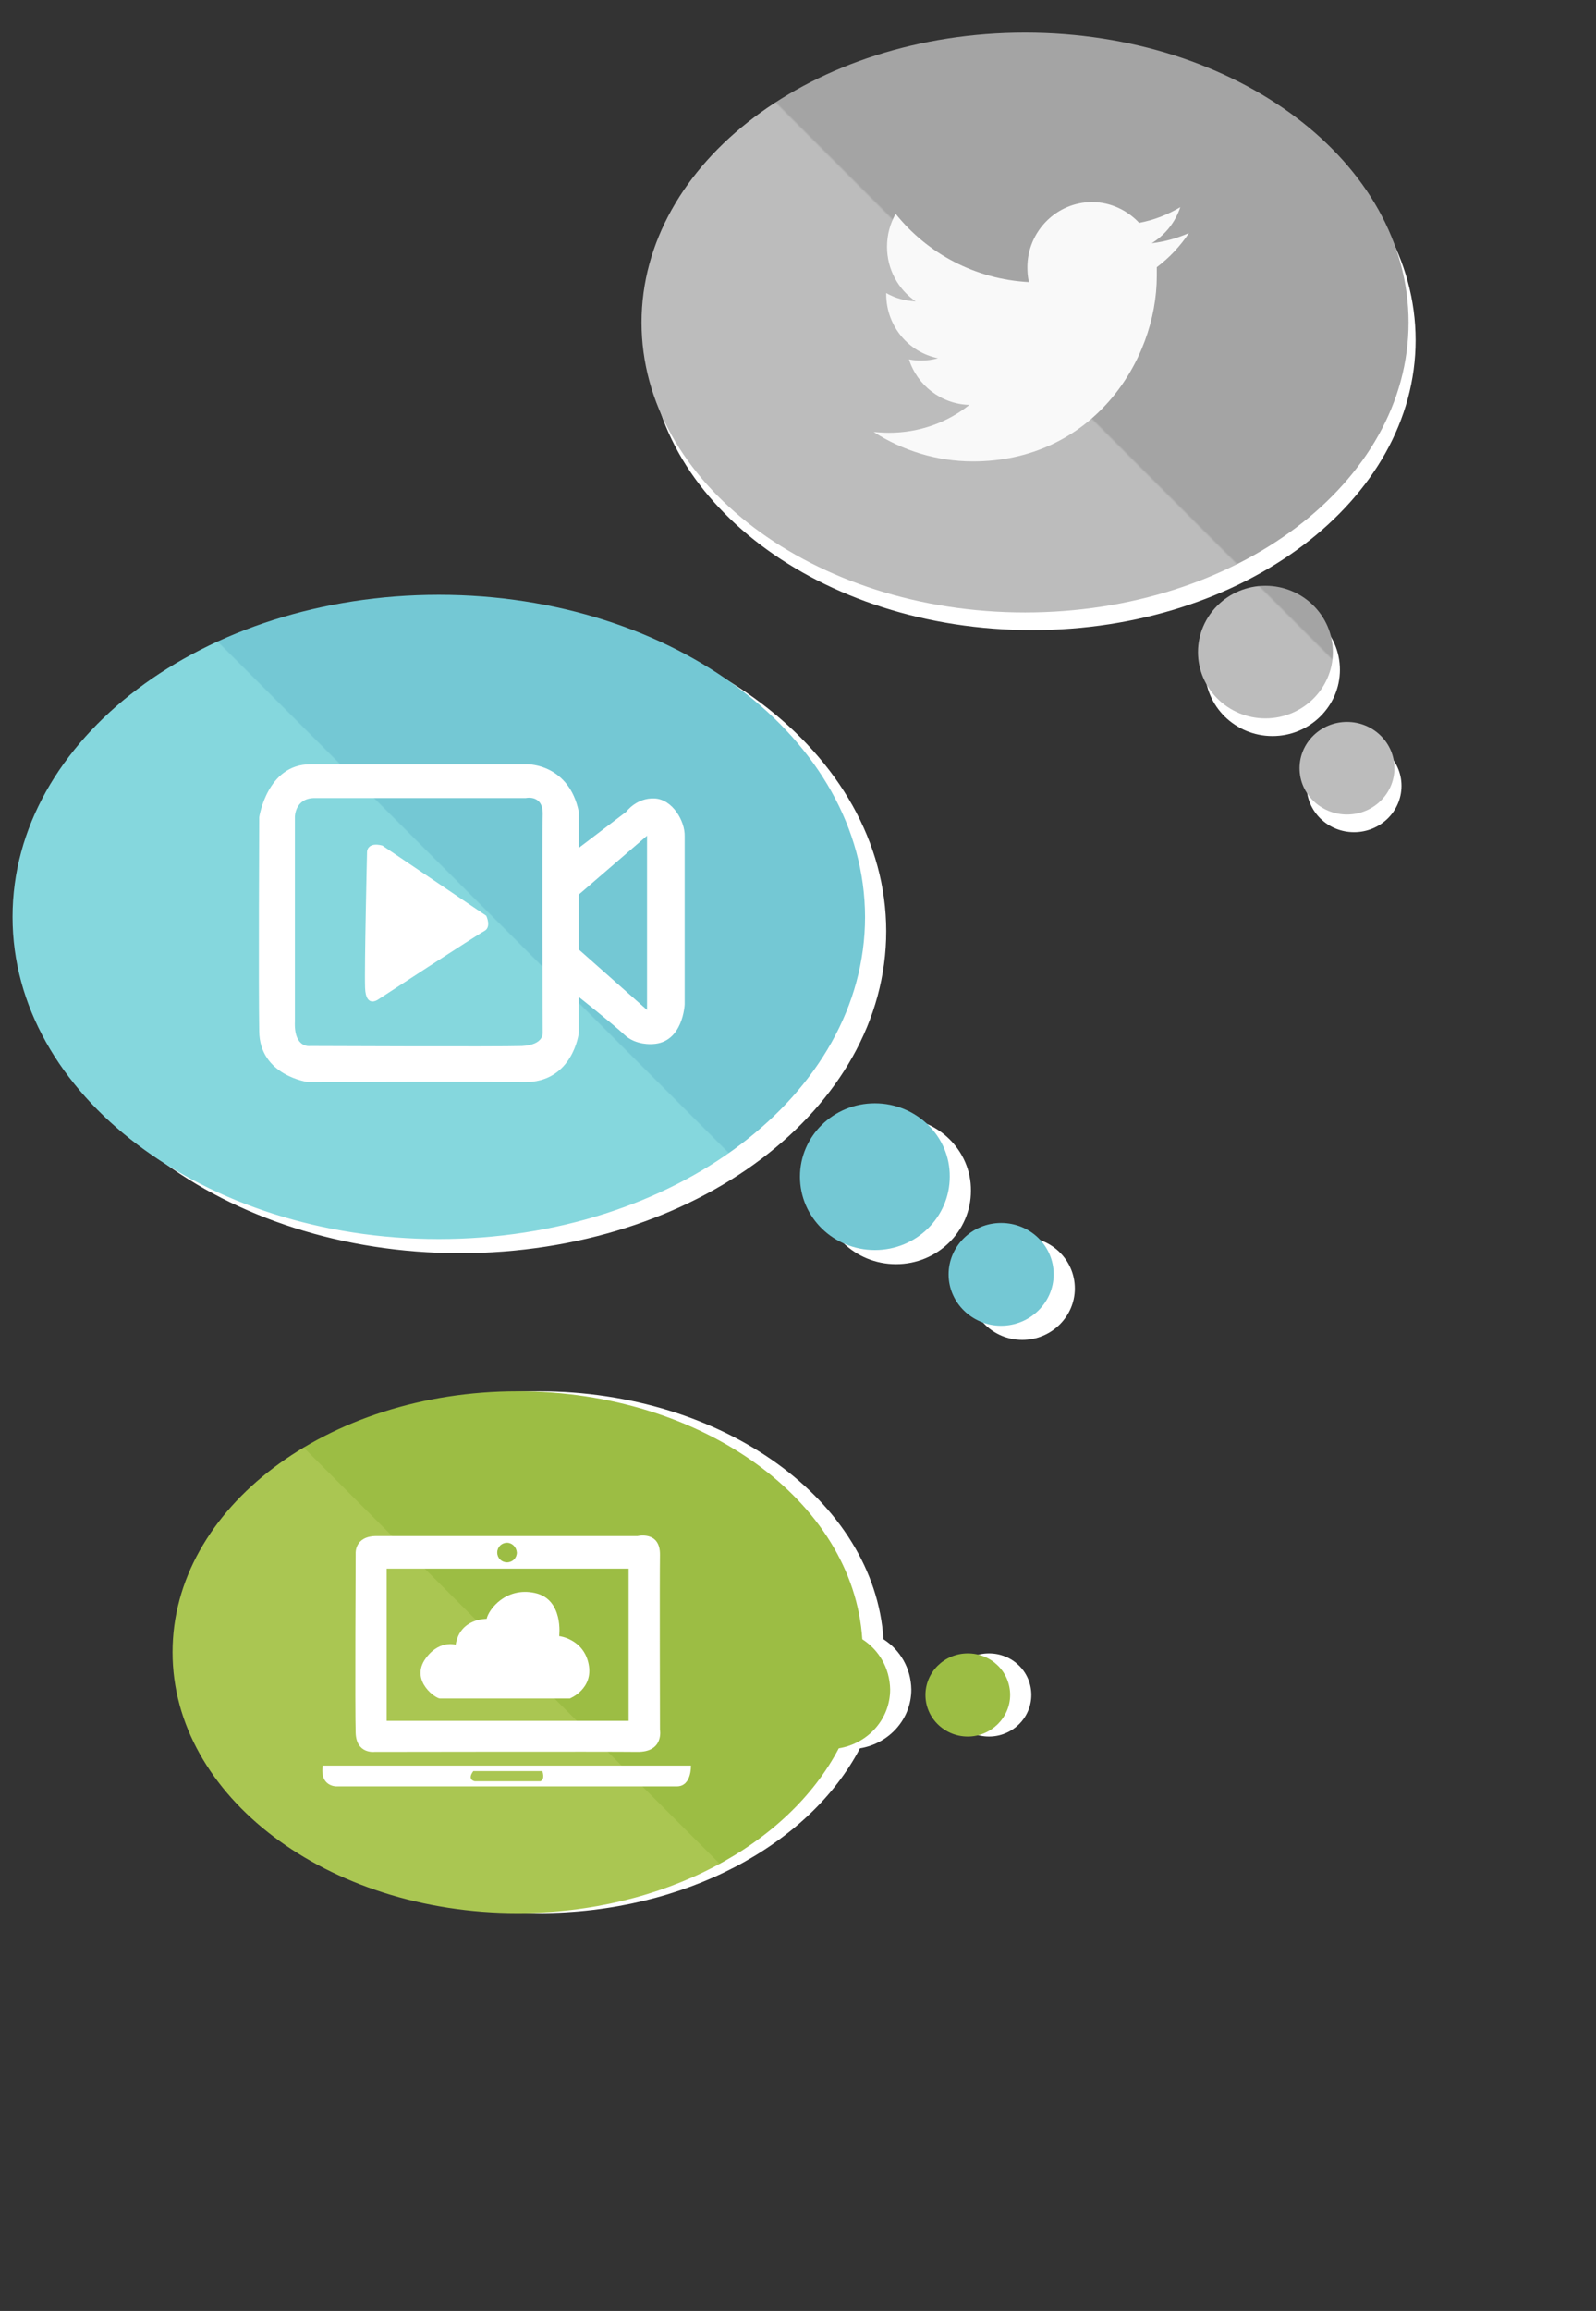
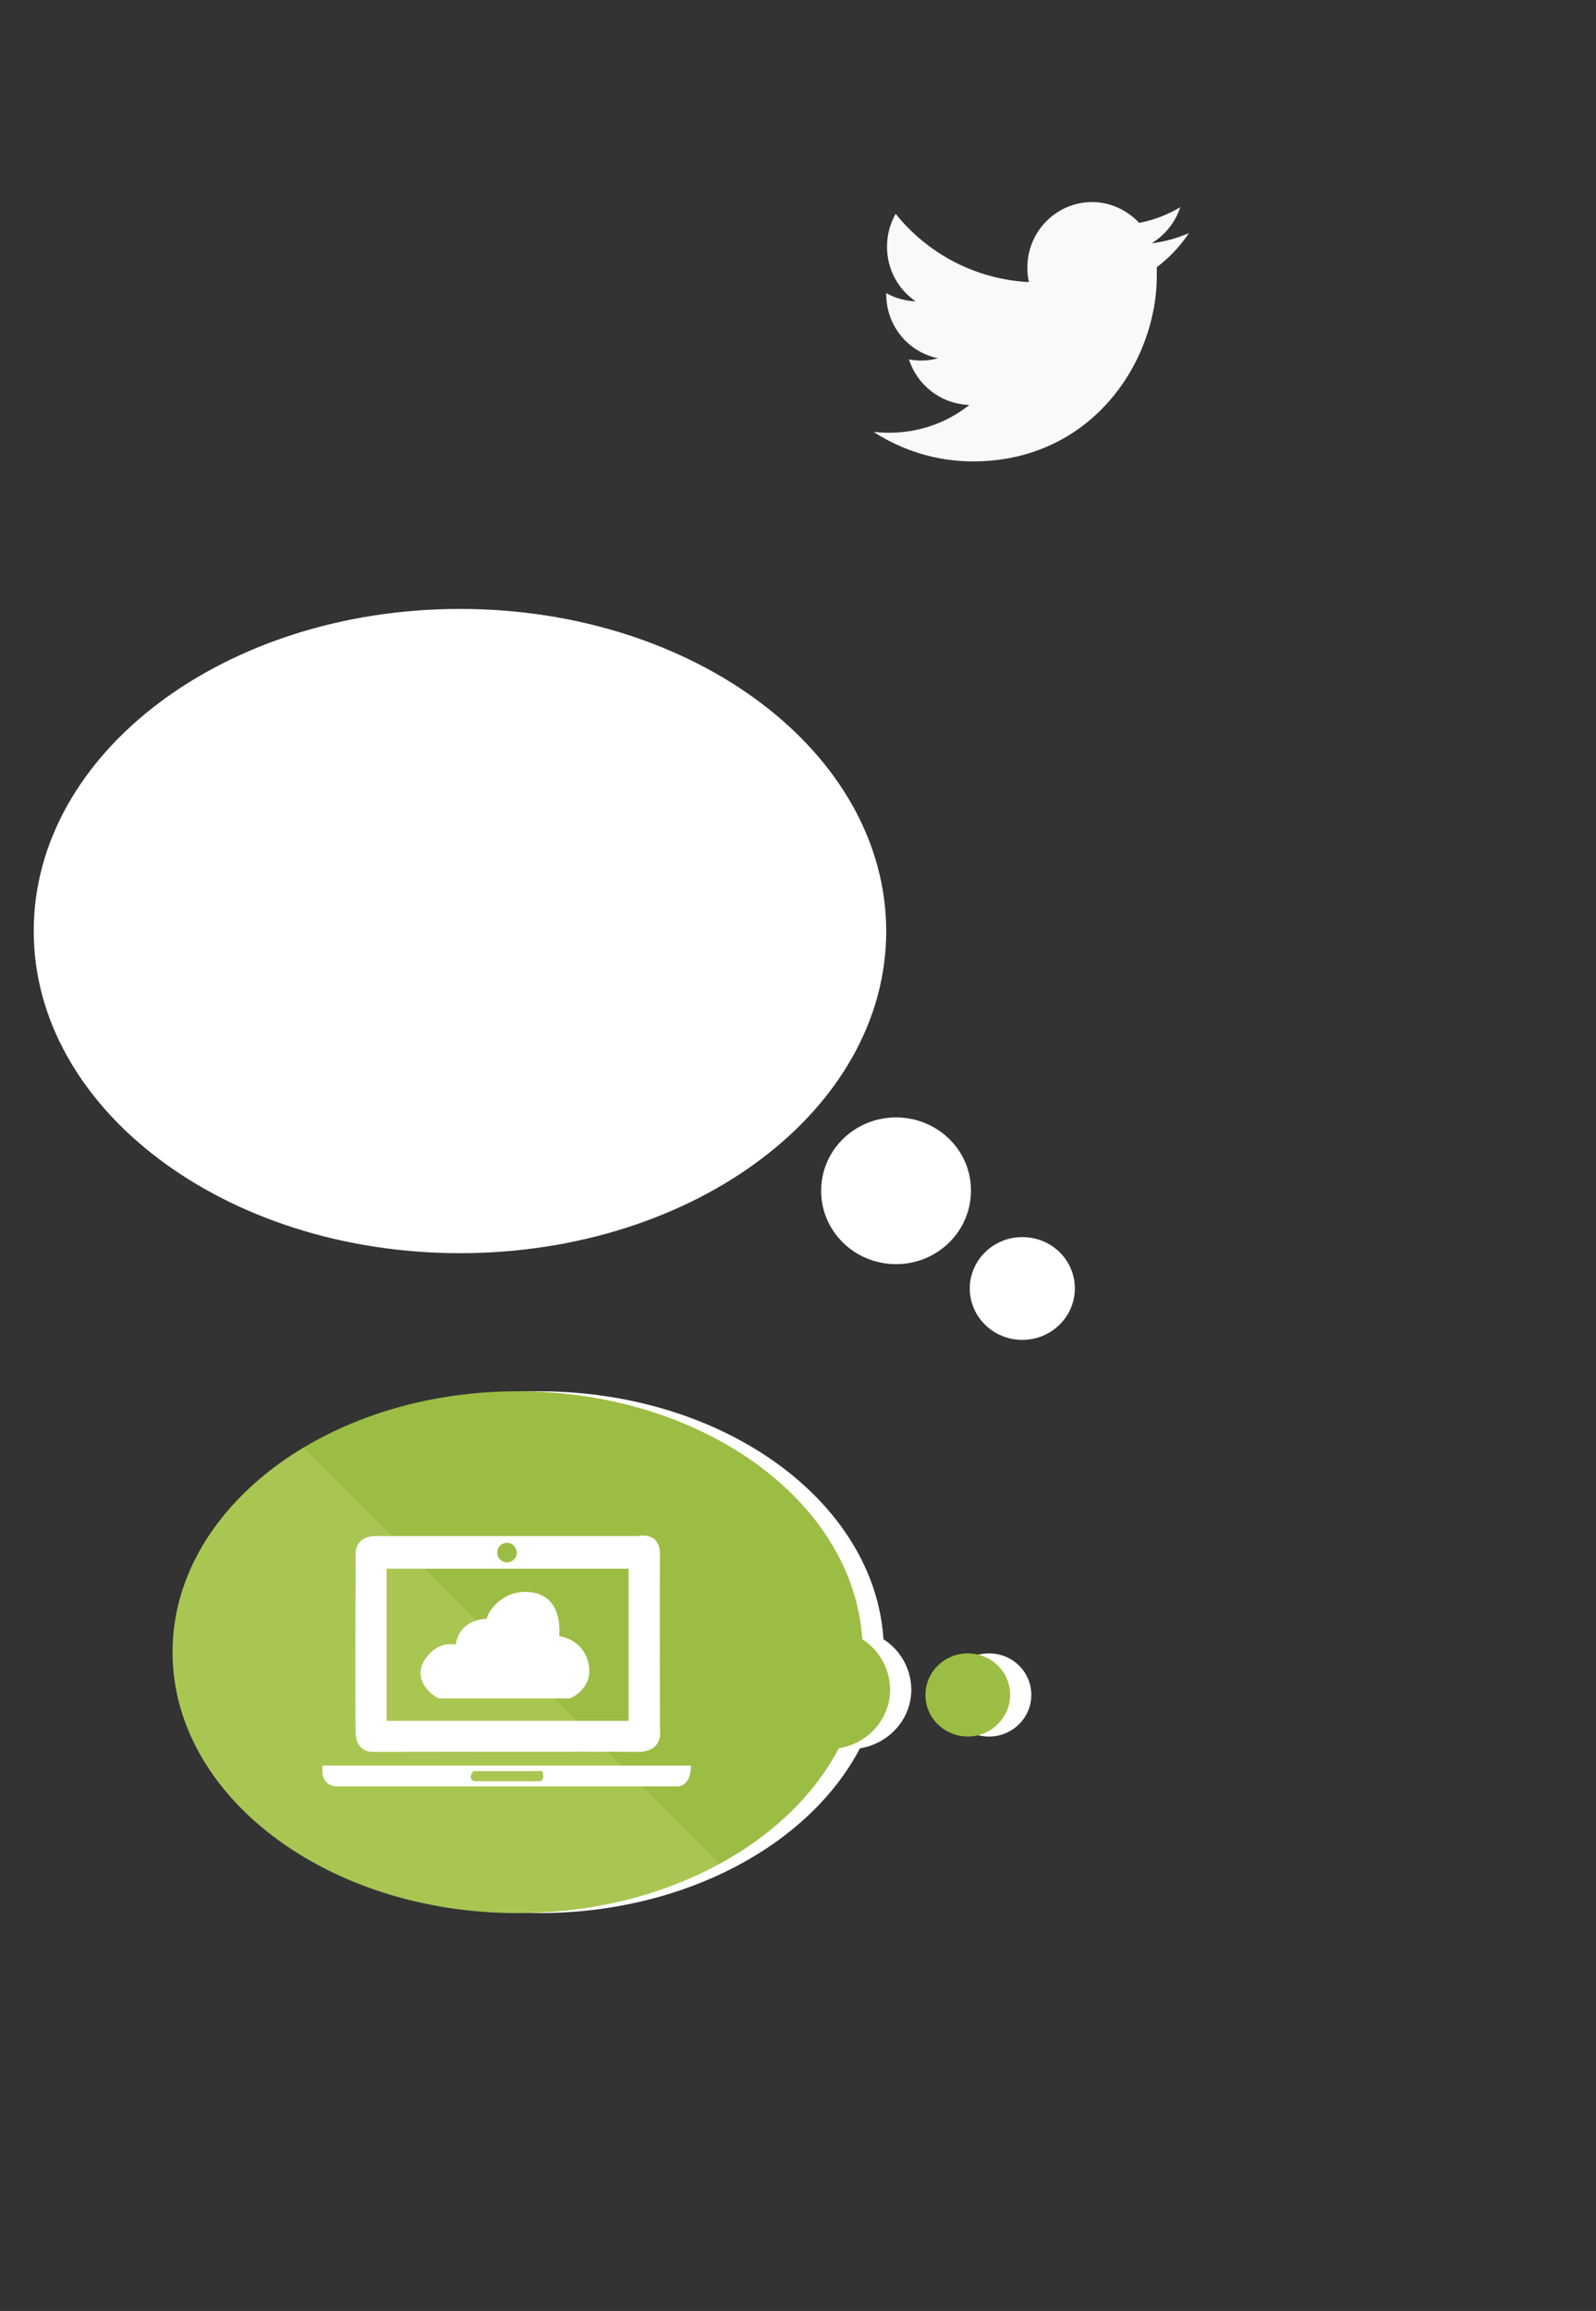
<svg xmlns="http://www.w3.org/2000/svg" id="Layer_1" x="0px" y="0px" viewBox="0 0 407 589" style="enable-background:new 0 0 407 589;" xml:space="preserve">
  <rect x="0" y="0" width="407" height="589" fill="#333333" stroke="none" />
  <style type="text/css">
	.st0{fill-rule:evenodd;clip-rule:evenodd;fill:#FFFFFF;}
	.st1{fill-rule:evenodd;clip-rule:evenodd;fill:url(#SVGID_1_);}
	.st2{fill-rule:evenodd;clip-rule:evenodd;fill:url(#SVGID_2_);}
	.st3{fill-rule:evenodd;clip-rule:evenodd;fill:url(#SVGID_3_);}
	.st4{fill-rule:evenodd;clip-rule:evenodd;fill:#F9F9F9;}
</style>
  <g>
    <g>
      <path class="st0" d="M225.3,417.8c-2.3-35.2-40.8-63.2-87.9-63.2c-48.6,0-88,29.8-88,66.5s39.4,66.5,88,66.5    c37.2,0,69-17.4,81.9-42c7.4-1.2,13.1-7.4,13.1-15C232.3,425.1,229.5,420.5,225.3,417.8z M252.2,421.4c-6,0-10.8,4.8-10.8,10.6    c0,5.9,4.9,10.6,10.8,10.6c6,0,10.8-4.8,10.8-10.6C263,426.1,258.2,421.4,252.2,421.4z" />
    </g>
  </g>
  <g>
    <g>
      <path class="st0" d="M228.5,284.8c-10.6,0-19.1,8.4-19.1,18.7c0,10.4,8.6,18.7,19.1,18.7c10.6,0,19.1-8.4,19.1-18.7    C247.7,293.2,239.1,284.8,228.5,284.8z M260.7,315.3c-7.4,0-13.4,5.9-13.4,13.1c0,7.2,6,13.1,13.4,13.1c7.4,0,13.4-5.9,13.4-13.1    C274.1,321.1,268.1,315.3,260.7,315.3z M117.3,155.2c-60,0-108.7,36.7-108.7,82.1c0,45.3,48.7,82.1,108.7,82.1    c60,0,108.7-36.7,108.7-82.1C225.9,191.9,177.3,155.2,117.3,155.2z" />
    </g>
  </g>
  <g>
    <g>
      <linearGradient id="SVGID_1_" gradientUnits="userSpaceOnUse" x1="84.439" y1="483.852" x2="199.123" y2="369.168">
        <stop offset="0.47" style="stop-color:#AAC652" />
        <stop offset="0.471" style="stop-color:#9CBD44" />
      </linearGradient>
      <path class="st1" d="M219.9,417.8c-2.3-35.2-40.8-63.2-87.9-63.2c-48.6,0-88,29.8-88,66.5s39.4,66.5,88,66.5    c37.2,0,69-17.4,81.9-42c7.4-1.2,13.1-7.4,13.1-15C226.9,425.1,224.1,420.5,219.9,417.8z M246.8,421.4c-6,0-10.8,4.8-10.8,10.6    c0,5.9,4.9,10.6,10.8,10.6s10.8-4.8,10.8-10.6C257.6,426.1,252.8,421.4,246.8,421.4z" />
    </g>
  </g>
  <g>
    <g>
-       <path class="st0" d="M341.7,170.7c0-9.3-7.7-16.9-17.2-16.9c-9.5,0-17.2,7.6-17.2,16.9c0,9.3,7.7,16.9,17.2,16.9    C334,187.6,341.7,180,341.7,170.7z M345.3,188.5c-6.7,0-12.1,5.3-12.1,11.8c0,6.5,5.4,11.8,12.1,11.8c6.7,0,12.1-5.3,12.1-11.8    C357.4,193.8,352,188.5,345.3,188.5z M361,86.7c0-40.8-43.8-73.9-97.8-73.9c-54,0-97.8,33.1-97.8,73.9c0,40.8,43.8,73.9,97.8,73.9    C317.2,160.6,361,127.5,361,86.7z" />
-     </g>
+       </g>
  </g>
  <g>
    <g>
      <linearGradient id="SVGID_2_" gradientUnits="userSpaceOnUse" x1="222.607" y1="166.004" x2="345.179" y2="43.432">
        <stop offset="0.468" style="stop-color:#BCBCBC" />
        <stop offset="0.471" style="stop-color:#A4A4A4" />
      </linearGradient>
-       <path class="st2" d="M339.9,166.2c0-9.3-7.7-16.9-17.2-16.9s-17.2,7.6-17.2,16.9c0,9.3,7.7,16.9,17.2,16.9    S339.9,175.5,339.9,166.2z M343.5,184c-6.7,0-12.1,5.3-12.1,11.8c0,6.5,5.4,11.8,12.1,11.8c6.7,0,12.1-5.3,12.1-11.8    C355.6,189.3,350.2,184,343.5,184z M359.2,82.2c0-40.8-43.8-73.9-97.8-73.9c-54,0-97.8,33.1-97.8,73.9c0,40.8,43.8,73.9,97.8,73.9    C315.4,156.1,359.2,123,359.2,82.2z" />
    </g>
  </g>
  <g>
    <g>
      <linearGradient id="SVGID_3_" gradientUnits="userSpaceOnUse" x1="83.121" y1="320.947" x2="200.922" y2="203.146">
        <stop offset="0.55" style="stop-color:#85D7DD" />
        <stop offset="0.552" style="stop-color:#74C8D4" />
      </linearGradient>
-       <path class="st3" d="M223.1,281.2c-10.6,0-19.1,8.4-19.1,18.7c0,10.4,8.6,18.7,19.1,18.7c10.6,0,19.1-8.4,19.1-18.7    C242.3,289.6,233.7,281.2,223.1,281.2z M255.3,311.7c-7.4,0-13.4,5.9-13.4,13.1c0,7.2,6,13.1,13.4,13.1c7.4,0,13.4-5.9,13.4-13.1    C268.7,317.5,262.7,311.7,255.3,311.7z M111.9,151.6c-60,0-108.7,36.7-108.7,82.1c0,45.3,48.7,82.1,108.7,82.1    s108.7-36.7,108.7-82.1C220.5,188.3,171.9,151.6,111.9,151.6z" />
    </g>
  </g>
-   <path class="st0" d="M79.1,194.8h55.5c0,0,10.5-0.1,13,12.1v9.2l12.1-9.2c0,0,2.6-3.6,7.2-3.4s7.8,5.8,7.7,9.6V256  c0,0-0.4,9.8-8.2,10.1c0,0-4.3,0.4-7.2-2.4c-3-2.8-11.6-9.6-11.6-9.6v9.2c0,0-1.5,12.7-14,12.5c-12.5-0.2-55,0-55,0  s-12.4-1.6-12.5-13c-0.2-11.4,0-54.5,0-54.5S68.1,194.8,79.1,194.8z M80.1,203.4h54c0,0,4.5-1,4.3,4.3c-0.2,5.4,0,55.5,0,55.5  s0.4,3.1-5.3,3.4c-5.7,0.2-54,0-54,0s-4.2,0.7-3.9-6.3c0-10.3,0-52.1,0-52.1S75.2,203.5,80.1,203.4z M147.6,228l17.4-15v44.4  L147.6,242V228z M97.5,215.5l26.5,17.9c0,0,1.4,2.9-0.5,3.9c-1.9,1-27,17.4-27,17.4s-3.2,2.4-3.4-2.9c-0.2-5.3,0.5-34.7,0.5-34.7  S93.6,214.5,97.5,215.5z" />
  <path class="st4" d="M303.2,59.4c-3,1.3-6.1,2.2-9.5,2.6c3.4-2.1,6-5.3,7.3-9.2c-3.2,1.9-6.7,3.3-10.5,4c-3-3.2-7.3-5.3-12-5.3  c-9.1,0-16.5,7.5-16.5,16.6c0,1.3,0.1,2.6,0.4,3.8c-13.7-0.7-25.9-7.3-34-17.4c-1.4,2.5-2.2,5.3-2.2,8.4c0,5.8,2.9,10.9,7.3,13.9  c-2.7-0.1-5.2-0.8-7.5-2.1V75c0,8.1,5.7,14.8,13.2,16.3c-1.4,0.4-2.8,0.6-4.3,0.6c-1.1,0-2.1-0.1-3.1-0.3  c2.1,6.6,8.2,11.4,15.4,11.6c-5.6,4.5-12.8,7.1-20.5,7.1c-1.3,0-2.6-0.1-3.9-0.2c7.3,4.7,16,7.5,25.3,7.5  c30.3,0,46.9-25.4,46.9-47.3c0-0.7,0-1.4,0-2.2C298.2,65.7,301,62.7,303.2,59.4z" />
  <path class="st0" d="M172.6,455.3c-3.8,0-86.8,0-86.8,0s-4.3,0.1-3.5-5.3h93.9C176.2,450,176.4,455.3,172.6,455.3z M138.3,451.4  h-17.6c-1.7,2.3,0.4,2.6,0.4,2.6h16.7C139.1,453.5,138.3,451.4,138.3,451.4z M162.5,446.5c-6.9-0.1-67,0-67,0s-4.6,0.6-4.8-4.8  c-0.2-5.4,0-45.8,0-45.8s-0.3-4.4,5.3-4.4h66.6c0,0,5.8-1.4,5.7,4.8c-0.1,6.2,0,44.5,0,44.5S169.4,446.6,162.5,446.5z M129.3,393.2  c-1.4,0-2.5,1.1-2.5,2.5c0,1.4,1.1,2.5,2.5,2.5c1.4,0,2.5-1.1,2.5-2.5C131.7,394.3,130.6,393.2,129.3,393.2z M160.3,399.8H98.6v38.8  h61.7V399.8z M116.2,419.2c1.1-6.8,7.9-6.6,7.9-6.6c0.5-2.4,4.9-8.2,12.3-6.6c7.4,1.6,6.2,11,6.2,11s6.2,0.7,7.5,7.1  c1.3,6.4-4.8,8.8-4.8,8.8h-33.1c-1.1,0-7.3-4.3-4-9.7C111.7,417.8,116.2,419.2,116.2,419.2z" />
</svg>